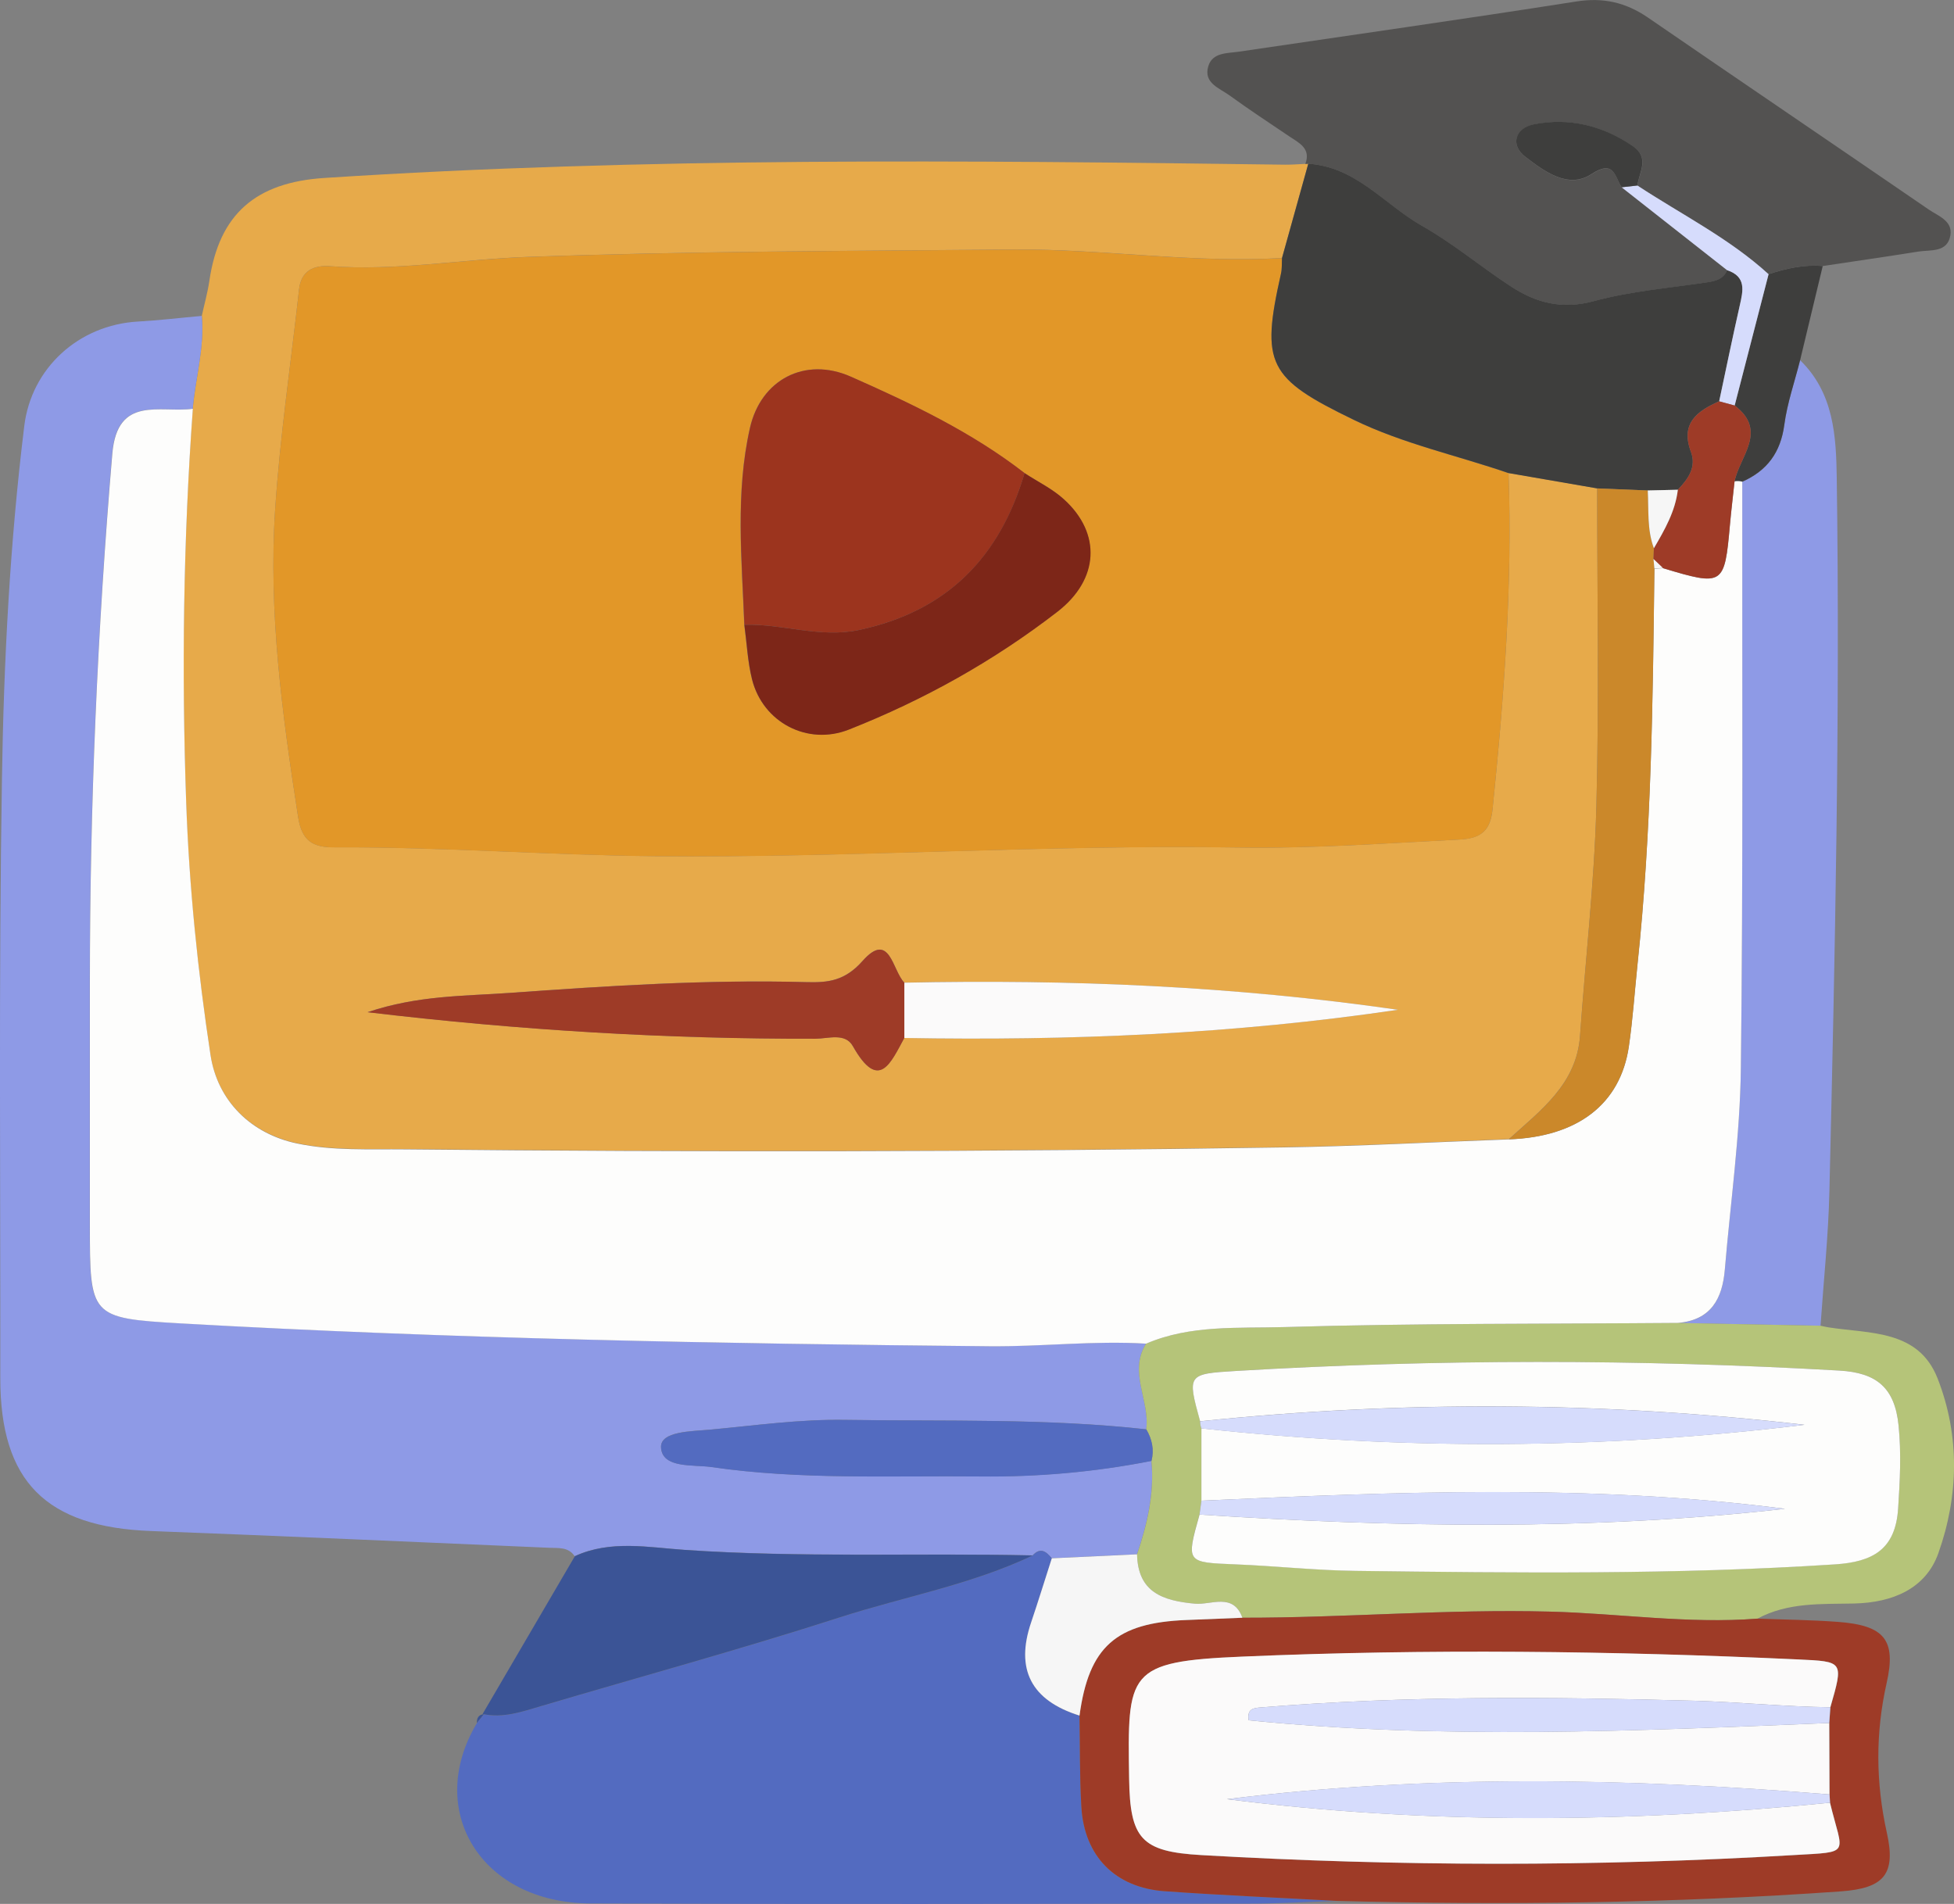
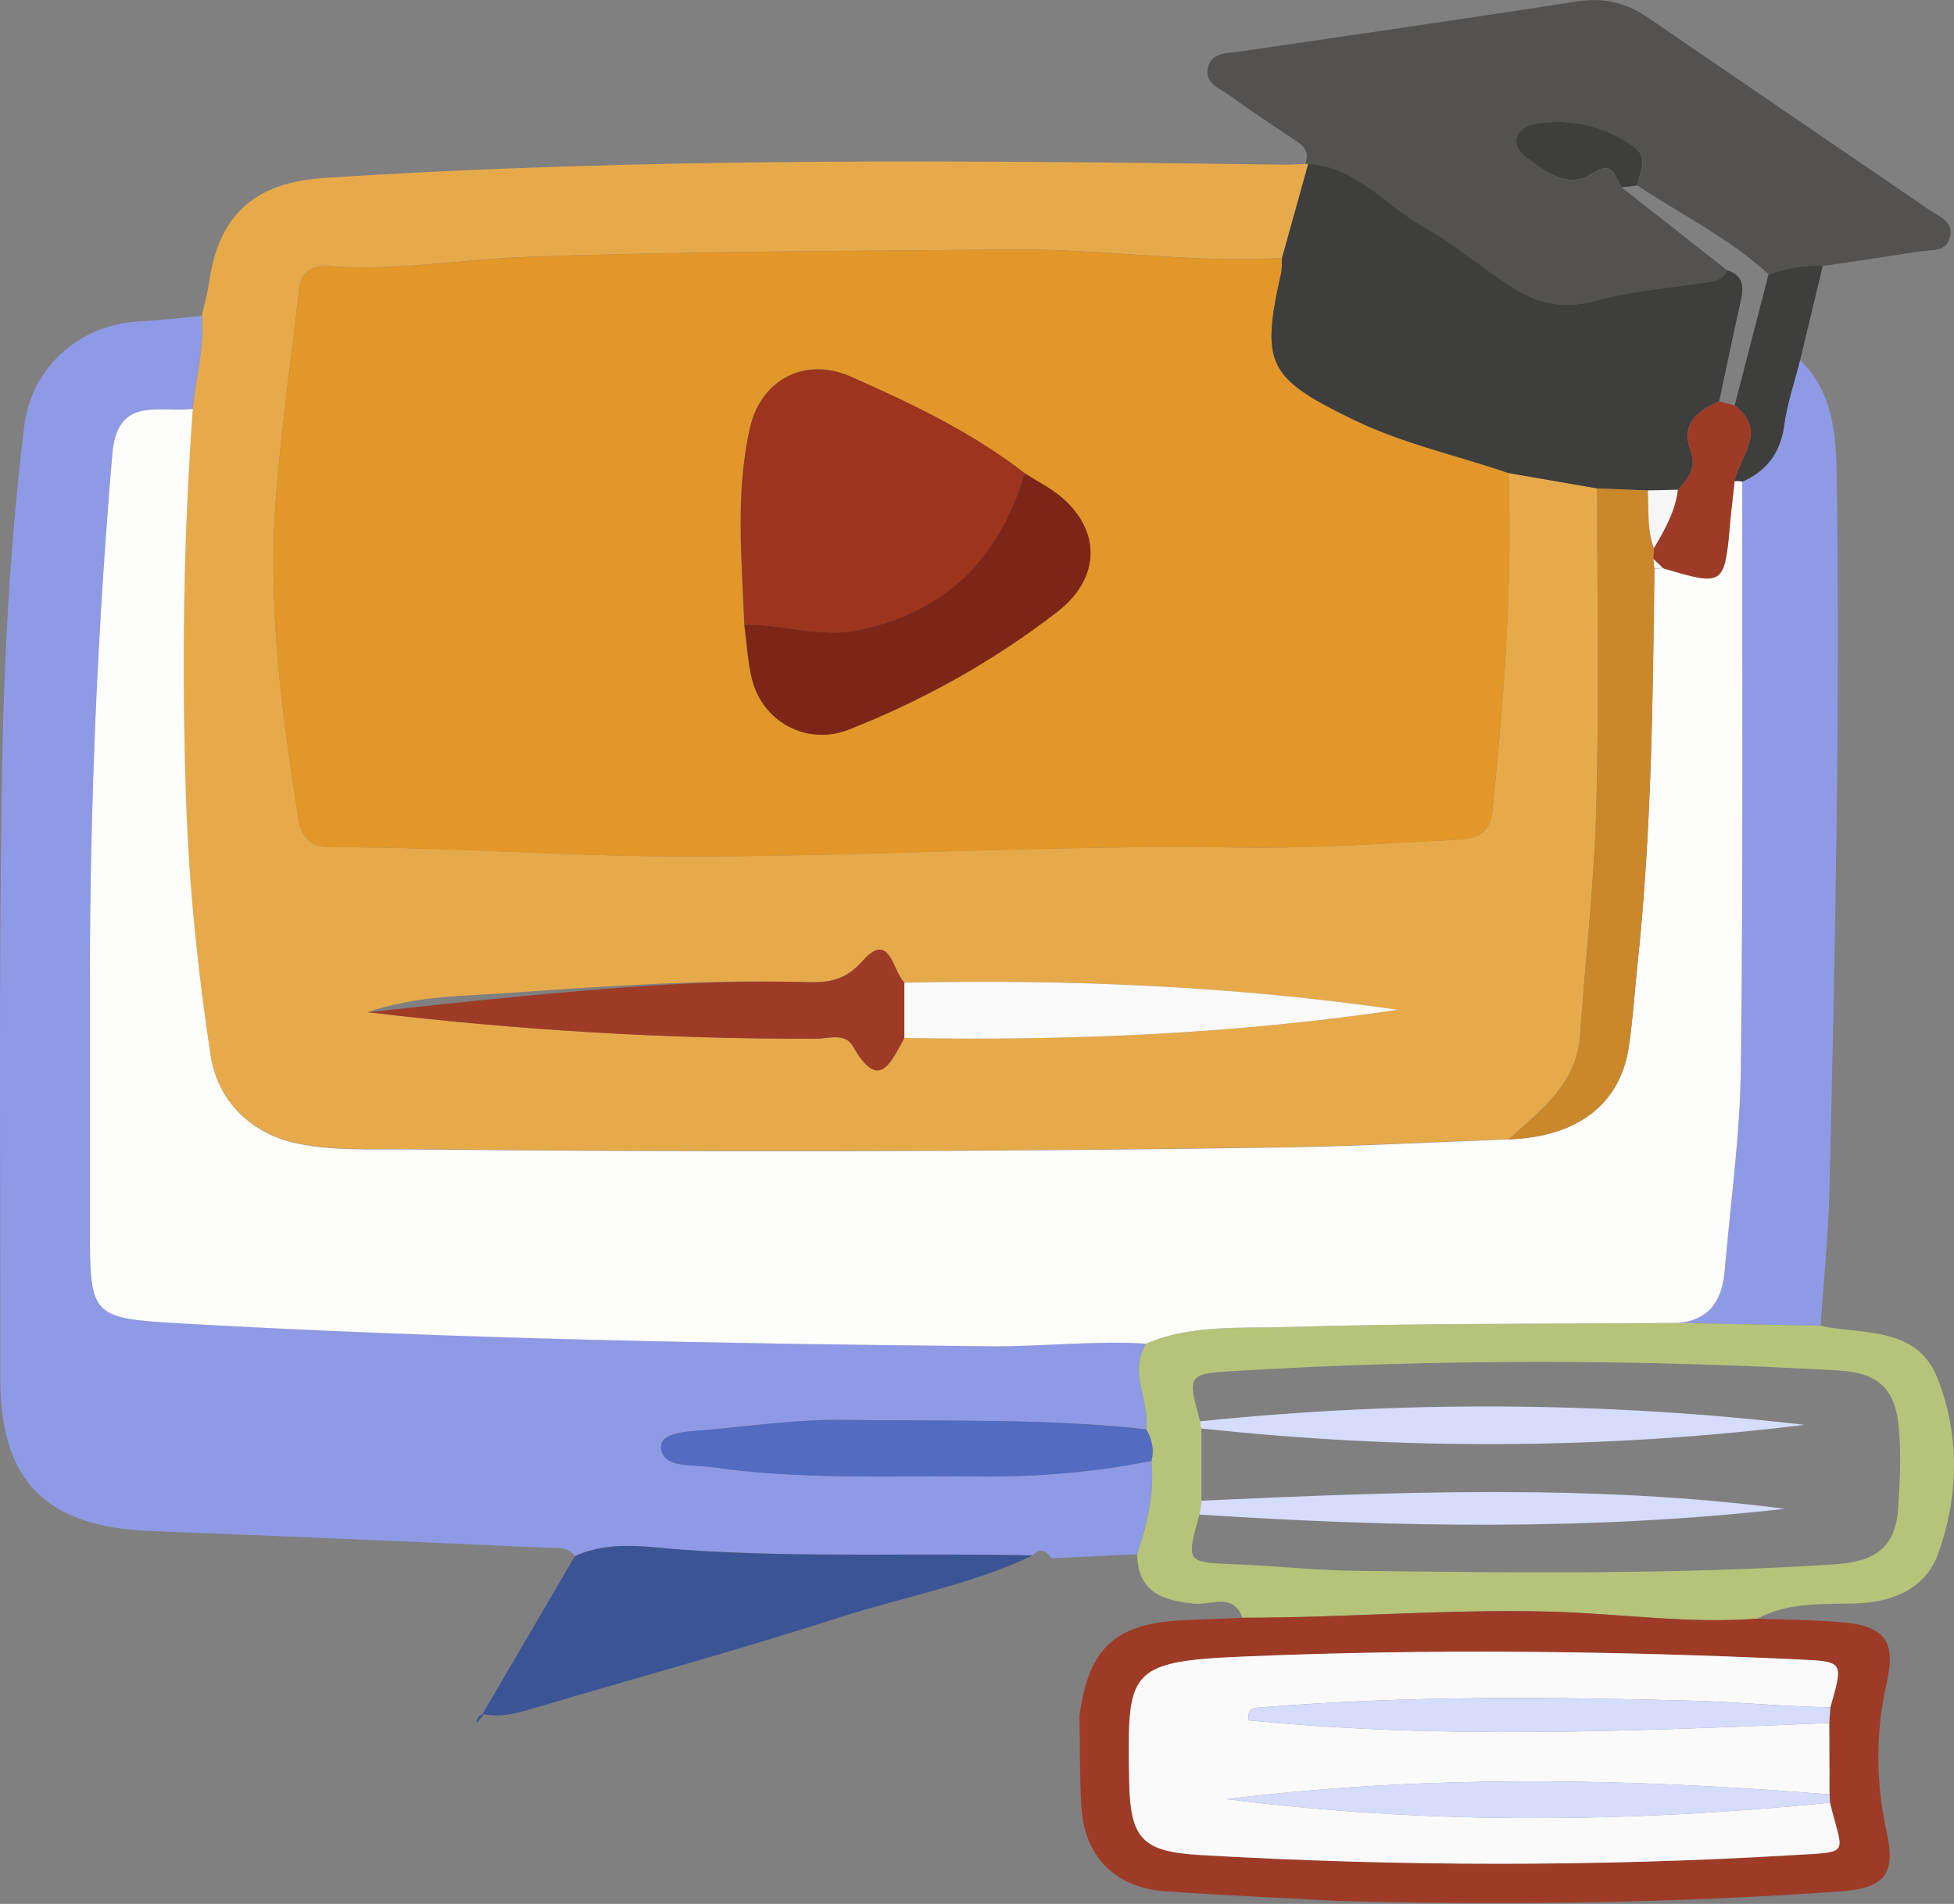
<svg xmlns="http://www.w3.org/2000/svg" width="39" height="38" viewBox="0 0 39 38" fill="none">
  <rect x="0" y="0" width="39" height="38" fill="#808080" stroke="none" />
  <g clip-path="url(#clip0_13_125)">
    <path d="M4.027 6.307C4.078 6.074 4.143 5.845 4.178 5.61C4.373 4.265 5.112 3.64 6.473 3.552C12.863 3.136 19.257 3.201 25.653 3.287C25.786 3.288 25.92 3.277 26.054 3.271L26.112 3.268C25.938 3.894 25.762 4.522 25.588 5.149C23.794 5.257 22.014 4.964 20.22 4.98C16.983 5.009 13.747 5.011 10.511 5.128C9.203 5.176 7.905 5.41 6.591 5.313C6.264 5.289 6.011 5.399 5.969 5.774C5.808 7.237 5.589 8.695 5.492 10.161C5.355 12.22 5.634 14.261 5.948 16.294C6.022 16.781 6.235 16.915 6.678 16.911C8.817 16.902 10.949 17.067 13.09 17.088C16.973 17.123 20.848 16.852 24.728 16.915C26.2 16.938 27.664 16.83 29.132 16.756C29.555 16.733 29.747 16.585 29.79 16.15C30.019 13.919 30.188 11.686 30.109 9.441C30.699 9.543 31.288 9.644 31.878 9.746C31.878 11.864 31.918 13.982 31.862 16.099C31.82 17.624 31.643 19.145 31.536 20.669C31.469 21.634 30.753 22.157 30.116 22.735C28.616 22.79 27.118 22.873 25.619 22.895C19.775 22.986 13.93 22.992 8.087 22.933C7.365 22.925 6.639 22.968 5.924 22.816C5.006 22.622 4.339 21.965 4.201 21.052C3.946 19.378 3.772 17.694 3.714 16.003C3.622 13.384 3.658 10.767 3.848 8.153C3.903 7.536 4.085 6.93 4.028 6.302L4.027 6.307ZM18.05 20.716C21.347 20.775 24.631 20.639 27.899 20.154C24.628 19.681 21.344 19.543 18.049 19.611C17.809 19.371 17.761 18.564 17.215 19.179C16.863 19.575 16.528 19.613 16.105 19.602C14.12 19.546 12.141 19.675 10.166 19.817C9.269 19.882 8.341 19.864 7.335 20.201C10.395 20.566 13.33 20.737 16.276 20.731C16.53 20.731 16.867 20.605 17.021 20.879C17.543 21.803 17.78 21.205 18.049 20.715L18.05 20.716Z" fill="#E7AA4A" />
    <path d="M4.027 6.307C4.085 6.935 3.901 7.54 3.846 8.157C3.192 8.245 2.337 7.881 2.239 9.053C1.942 12.561 1.793 16.072 1.791 19.591C1.791 21.206 1.791 22.822 1.791 24.436C1.791 26.273 1.789 26.308 3.593 26.411C8.971 26.718 14.357 26.816 19.743 26.869C20.784 26.878 21.827 26.753 22.874 26.818C22.517 27.389 22.955 27.956 22.878 28.527C20.879 28.305 18.872 28.37 16.867 28.338C15.952 28.324 15.055 28.453 14.153 28.535C13.81 28.567 13.177 28.562 13.193 28.887C13.214 29.313 13.839 29.227 14.196 29.279C15.974 29.539 17.77 29.45 19.561 29.467C20.713 29.478 21.853 29.38 22.981 29.157C23.042 29.801 22.898 30.416 22.694 31.021C22.127 31.048 21.558 31.075 20.991 31.1C20.882 30.967 20.766 30.873 20.61 31.043C18.295 30.991 15.981 31.091 13.666 30.933C12.943 30.884 12.183 30.73 11.469 31.059C11.345 30.873 11.147 30.9 10.964 30.892C8.317 30.779 5.673 30.658 3.026 30.558C0.921 30.482 0.005 29.572 0.006 27.51C0.01 23.515 -0.026 19.521 0.039 15.528C0.076 13.181 0.198 10.832 0.485 8.498C0.627 7.346 1.57 6.485 2.751 6.418C3.178 6.394 3.601 6.343 4.028 6.305L4.027 6.307Z" fill="#8E9AE6" />
-     <path d="M20.611 31.045C20.768 30.875 20.884 30.968 20.993 31.102C20.856 31.528 20.724 31.956 20.581 32.38C20.262 33.32 20.583 33.94 21.546 34.242C21.557 34.848 21.547 35.456 21.583 36.062C21.639 37.049 22.256 37.677 23.25 37.747C24.393 37.828 25.54 37.878 26.685 37.94C26.1 37.959 25.514 37.994 24.93 37.994C20.547 37.998 16.164 38.008 11.782 37.99C9.611 37.983 8.472 36.144 9.519 34.39C9.566 34.332 9.612 34.273 9.661 34.214C9.661 34.214 9.63 34.211 9.632 34.211C10.042 34.3 10.421 34.165 10.804 34.052C12.792 33.463 14.792 32.918 16.762 32.282C18.044 31.868 19.386 31.63 20.611 31.046V31.045Z" fill="#536BC0" />
    <path d="M26.054 3.271C26.168 2.961 25.93 2.854 25.732 2.721C25.334 2.452 24.933 2.19 24.546 1.908C24.343 1.76 24.016 1.66 24.116 1.323C24.198 1.046 24.49 1.065 24.723 1.032C26.968 0.7 29.217 0.382 31.459 0.03C32.002 -0.056 32.451 0.049 32.892 0.351C34.758 1.633 36.631 2.902 38.496 4.182C38.684 4.311 38.976 4.406 38.928 4.696C38.868 5.049 38.53 4.982 38.28 5.022C37.647 5.124 37.013 5.214 36.38 5.31C36.006 5.278 35.648 5.357 35.299 5.473C34.514 4.756 33.561 4.282 32.681 3.704C32.72 3.435 32.934 3.153 32.591 2.92C31.989 2.508 31.319 2.344 30.612 2.485C30.248 2.559 30.133 2.894 30.448 3.134C30.82 3.417 31.296 3.781 31.759 3.481C32.226 3.176 32.226 3.525 32.367 3.74C33.068 4.292 33.77 4.842 34.471 5.394C34.402 5.564 34.257 5.609 34.089 5.634C33.329 5.752 32.553 5.81 31.815 6.011C31.175 6.186 30.655 6.044 30.151 5.715C29.552 5.324 28.998 4.858 28.378 4.507C27.631 4.084 27.064 3.328 26.112 3.269L26.054 3.273V3.271Z" fill="#535251" />
    <path d="M35.928 7.189C36.602 7.843 36.648 8.705 36.66 9.543C36.727 14.289 36.626 19.036 36.513 23.781C36.492 24.674 36.397 25.567 36.336 26.46C35.387 26.441 34.44 26.424 33.492 26.406C34.152 26.351 34.377 25.921 34.426 25.341C34.538 24.003 34.73 22.666 34.746 21.327C34.793 17.423 34.769 13.52 34.774 9.616C35.273 9.395 35.54 9.029 35.613 8.48C35.671 8.045 35.819 7.62 35.928 7.191V7.189Z" fill="#8E9AE6" />
    <path d="M33.492 26.404C34.44 26.424 35.387 26.441 36.336 26.46C36.388 26.471 36.441 26.484 36.492 26.492C37.322 26.622 38.29 26.535 38.673 27.513C39.121 28.659 39.093 29.858 38.688 31C38.435 31.711 37.773 31.986 37.011 32.004C36.354 32.018 35.685 31.978 35.078 32.306C33.693 32.414 32.318 32.202 30.936 32.166C28.885 32.112 26.845 32.29 24.797 32.288C24.614 31.779 24.172 32.037 23.852 32.008C23.203 31.949 22.71 31.778 22.695 31.022C22.9 30.418 23.043 29.803 22.982 29.159C23.039 28.933 22.994 28.725 22.878 28.527C22.955 27.958 22.518 27.389 22.874 26.818C23.759 26.438 24.714 26.514 25.632 26.487C28.249 26.409 30.871 26.425 33.49 26.404H33.492ZM23.979 28.508C23.979 28.99 23.979 29.47 23.979 29.952C23.966 30.044 23.953 30.135 23.941 30.227C23.67 31.192 23.672 31.183 24.66 31.221C25.463 31.253 26.263 31.342 27.065 31.352C30.253 31.391 33.442 31.429 36.627 31.221C37.377 31.172 37.832 30.925 37.885 30.106C37.921 29.552 37.95 29.011 37.894 28.451C37.818 27.701 37.462 27.397 36.711 27.354C32.694 27.125 28.681 27.122 24.665 27.362C23.696 27.419 23.697 27.43 23.953 28.365C23.953 28.415 23.962 28.461 23.979 28.507V28.508Z" fill="#B5C479" />
    <path d="M24.797 32.288C26.845 32.291 28.887 32.112 30.936 32.166C32.318 32.202 33.693 32.415 35.078 32.306C35.614 32.326 36.151 32.331 36.685 32.371C37.61 32.441 37.852 32.727 37.655 33.594C37.43 34.595 37.438 35.581 37.66 36.581C37.844 37.408 37.605 37.688 36.737 37.75C33.39 37.987 30.038 38.027 26.685 37.94C25.54 37.877 24.393 37.828 23.25 37.747C22.257 37.677 21.64 37.047 21.583 36.062C21.547 35.456 21.557 34.848 21.546 34.242C21.732 32.868 22.272 32.388 23.684 32.334C24.055 32.32 24.427 32.304 24.797 32.29V32.288ZM36.526 35.98C36.523 35.925 36.52 35.871 36.516 35.815C36.515 35.34 36.513 34.864 36.512 34.389C36.52 34.285 36.528 34.18 36.534 34.077C36.798 33.155 36.798 33.164 35.887 33.121C32.187 32.95 28.491 32.907 24.786 33.066C22.489 33.164 22.506 33.373 22.538 35.502C22.555 36.699 22.778 36.958 23.978 37.027C27.917 37.253 31.86 37.259 35.8 37.027C36.969 36.957 36.781 37.032 36.526 35.982V35.98Z" fill="#9E3B27" />
    <path d="M20.611 31.045C19.386 31.627 18.044 31.867 16.762 32.28C14.79 32.916 12.79 33.462 10.804 34.05C10.421 34.163 10.042 34.298 9.632 34.209C10.245 33.16 10.859 32.11 11.473 31.061C12.186 30.731 12.946 30.886 13.669 30.935C15.984 31.094 18.299 30.994 20.613 31.045H20.611Z" fill="#3B5496" />
    <path d="M35.928 7.189C35.821 7.618 35.671 8.043 35.613 8.479C35.54 9.027 35.273 9.393 34.774 9.614C34.722 9.601 34.671 9.6 34.619 9.608C34.724 9.104 35.288 8.6 34.622 8.094C34.848 7.221 35.073 6.346 35.299 5.473C35.65 5.357 36.006 5.278 36.38 5.31C36.23 5.936 36.078 6.564 35.928 7.191V7.189Z" fill="#3E3E3D" />
    <path d="M9.659 34.212C9.612 34.271 9.566 34.33 9.517 34.389C9.516 34.292 9.549 34.223 9.659 34.212Z" fill="#3B5496" />
    <path d="M30.109 9.442C30.188 11.688 30.019 13.92 29.79 16.151C29.745 16.587 29.555 16.736 29.132 16.757C27.664 16.832 26.2 16.938 24.728 16.916C20.848 16.854 16.973 17.126 13.09 17.089C10.949 17.07 8.817 16.903 6.678 16.913C6.233 16.915 6.022 16.781 5.948 16.296C5.634 14.261 5.355 12.222 5.492 10.163C5.589 8.697 5.808 7.238 5.969 5.775C6.011 5.4 6.264 5.289 6.591 5.314C7.905 5.411 9.203 5.178 10.511 5.13C13.747 5.012 16.984 5.011 20.22 4.982C22.014 4.966 23.794 5.259 25.588 5.151C25.582 5.255 25.59 5.364 25.567 5.464C25.16 7.27 25.305 7.55 27.022 8.382C28.009 8.86 29.08 9.089 30.109 9.444V9.442ZM20.447 9.442C19.392 8.625 18.192 8.054 16.978 7.517C16.064 7.113 15.185 7.575 14.966 8.542C14.673 9.841 14.803 11.158 14.853 12.468C14.903 12.833 14.919 13.205 15.008 13.559C15.224 14.416 16.113 14.887 16.942 14.559C18.437 13.97 19.832 13.19 21.099 12.211C21.937 11.564 21.979 10.645 21.236 9.967C21.006 9.757 20.711 9.614 20.445 9.441L20.447 9.442Z" fill="#E29728" />
    <path d="M34.619 9.608C34.671 9.6 34.722 9.601 34.774 9.614C34.77 13.518 34.793 17.423 34.746 21.326C34.73 22.665 34.538 24.002 34.426 25.339C34.377 25.919 34.152 26.347 33.492 26.404C30.873 26.425 28.251 26.409 25.633 26.487C24.715 26.514 23.76 26.438 22.876 26.818C21.831 26.754 20.787 26.88 19.746 26.87C14.361 26.818 8.974 26.719 3.597 26.413C1.793 26.309 1.794 26.274 1.794 24.438C1.794 22.822 1.794 21.206 1.794 19.592C1.794 16.073 1.944 12.561 2.242 9.054C2.342 7.882 3.196 8.247 3.849 8.159C3.659 10.773 3.624 13.391 3.716 16.01C3.775 17.702 3.948 19.386 4.202 21.058C4.341 21.971 5.007 22.628 5.926 22.822C6.641 22.973 7.367 22.932 8.089 22.94C13.932 22.998 19.777 22.992 25.62 22.901C27.12 22.878 28.618 22.795 30.117 22.741C31.486 22.692 32.342 22.04 32.511 20.888C32.591 20.341 32.627 19.79 32.685 19.239C32.963 16.617 32.989 13.984 33.021 11.352C33.078 11.349 33.136 11.344 33.192 11.341C34.398 11.704 34.421 11.689 34.529 10.474C34.555 10.187 34.59 9.899 34.621 9.611L34.619 9.608Z" fill="#FDFDFC" />
    <path d="M30.109 9.442C29.08 9.088 28.009 8.859 27.022 8.38C25.305 7.549 25.16 7.269 25.567 5.462C25.59 5.36 25.582 5.254 25.588 5.149C25.762 4.522 25.938 3.894 26.112 3.268C27.064 3.327 27.631 4.08 28.378 4.505C29 4.856 29.552 5.322 30.151 5.713C30.655 6.043 31.175 6.184 31.815 6.009C32.551 5.809 33.329 5.748 34.089 5.632C34.255 5.607 34.402 5.562 34.471 5.392C34.861 5.521 34.79 5.804 34.724 6.098C34.58 6.734 34.45 7.374 34.313 8.01C33.868 8.205 33.538 8.453 33.749 9.016C33.865 9.325 33.693 9.56 33.488 9.775C33.289 9.78 33.087 9.784 32.888 9.789C32.551 9.775 32.214 9.762 31.878 9.748C31.288 9.646 30.699 9.544 30.109 9.442Z" fill="#3E3E3D" />
    <path d="M31.879 9.748C32.216 9.762 32.553 9.775 32.888 9.789C32.909 10.175 32.87 10.568 33.01 10.942C33.007 11.013 33.005 11.085 33.002 11.158C33.008 11.222 33.013 11.285 33.02 11.351C32.989 13.984 32.962 16.616 32.683 19.238C32.625 19.788 32.59 20.34 32.509 20.887C32.34 22.038 31.485 22.69 30.116 22.739C30.753 22.16 31.469 21.639 31.536 20.674C31.644 19.15 31.821 17.628 31.862 16.104C31.92 13.987 31.878 11.867 31.878 9.751L31.879 9.748Z" fill="#CB882A" />
-     <path d="M18.05 20.716C17.781 21.206 17.545 21.806 17.023 20.88C16.868 20.607 16.532 20.731 16.277 20.732C13.331 20.739 10.398 20.567 7.336 20.203C8.343 19.864 9.269 19.882 10.168 19.818C12.143 19.677 14.122 19.548 16.106 19.603C16.53 19.614 16.865 19.578 17.216 19.18C17.762 18.565 17.81 19.373 18.05 19.613C18.05 19.98 18.05 20.349 18.05 20.716Z" fill="#9E3B27" />
+     <path d="M18.05 20.716C17.781 21.206 17.545 21.806 17.023 20.88C16.868 20.607 16.532 20.731 16.277 20.732C13.331 20.739 10.398 20.567 7.336 20.203C12.143 19.677 14.122 19.548 16.106 19.603C16.53 19.614 16.865 19.578 17.216 19.18C17.762 18.565 17.81 19.373 18.05 19.613C18.05 19.98 18.05 20.349 18.05 20.716Z" fill="#9E3B27" />
    <path d="M18.05 20.717C18.05 20.349 18.05 19.98 18.05 19.613C21.346 19.543 24.63 19.681 27.901 20.154C24.633 20.639 21.347 20.775 18.052 20.717H18.05Z" fill="#FBFAFA" />
    <path d="M22.878 28.527C22.994 28.725 23.039 28.933 22.982 29.159C21.853 29.381 20.714 29.482 19.563 29.469C17.772 29.451 15.976 29.54 14.198 29.281C13.84 29.229 13.214 29.314 13.194 28.888C13.178 28.566 13.813 28.569 14.154 28.537C15.056 28.453 15.953 28.325 16.868 28.34C18.873 28.37 20.88 28.306 22.879 28.529L22.878 28.527Z" fill="#536BC0" />
-     <path d="M24.797 32.288C24.427 32.302 24.055 32.318 23.684 32.333C22.273 32.387 21.732 32.868 21.546 34.241C20.582 33.939 20.261 33.319 20.581 32.38C20.724 31.956 20.856 31.528 20.993 31.102C21.56 31.075 22.129 31.049 22.695 31.022C22.71 31.778 23.204 31.949 23.852 32.008C24.171 32.037 24.614 31.781 24.797 32.288Z" fill="#F6F6F6" />
-     <path d="M34.313 8.01C34.448 7.372 34.58 6.734 34.724 6.098C34.79 5.804 34.861 5.523 34.471 5.392C33.77 4.84 33.068 4.289 32.367 3.738C32.472 3.727 32.577 3.715 32.681 3.703C33.561 4.282 34.514 4.756 35.299 5.473C35.073 6.346 34.848 7.221 34.622 8.094C34.519 8.065 34.416 8.038 34.313 8.01Z" fill="#D6DCFC" />
    <path d="M32.68 3.702C32.575 3.713 32.471 3.726 32.366 3.737C32.224 3.522 32.222 3.174 31.757 3.478C31.296 3.778 30.818 3.414 30.446 3.131C30.132 2.891 30.246 2.555 30.61 2.482C31.317 2.341 31.987 2.504 32.59 2.916C32.931 3.15 32.718 3.432 32.68 3.7V3.702Z" fill="#3E3E3D" />
-     <path d="M23.979 29.952C23.979 29.47 23.979 28.99 23.979 28.508C27.996 28.944 32.008 28.928 36.016 28.437C31.995 27.971 27.975 27.949 23.953 28.367C23.696 27.432 23.696 27.421 24.665 27.363C28.681 27.123 32.694 27.125 36.711 27.355C37.462 27.398 37.818 27.702 37.894 28.453C37.95 29.012 37.921 29.553 37.885 30.108C37.832 30.927 37.377 31.174 36.627 31.223C33.442 31.431 30.254 31.393 27.065 31.353C26.263 31.344 25.463 31.255 24.66 31.223C23.672 31.183 23.672 31.193 23.942 30.229C27.84 30.483 31.736 30.553 35.626 30.114C31.749 29.615 27.866 29.777 23.981 29.952H23.979Z" fill="#FDFDFC" />
    <path d="M23.953 28.368C27.975 27.952 31.995 27.972 36.016 28.438C32.008 28.93 27.996 28.946 23.979 28.51C23.962 28.464 23.953 28.418 23.953 28.368Z" fill="#D6DCFC" />
    <path d="M23.979 29.952C27.862 29.776 31.746 29.613 35.624 30.114C31.734 30.553 27.838 30.483 23.941 30.229C23.953 30.137 23.966 30.044 23.979 29.954V29.952Z" fill="#D6DCFC" />
    <path d="M36.51 34.389C36.512 34.864 36.513 35.34 36.515 35.815C32.504 35.489 28.494 35.413 24.488 35.909C28.497 36.419 32.509 36.38 36.525 35.98C36.779 37.03 36.967 36.957 35.798 37.025C31.858 37.259 27.916 37.253 23.976 37.025C22.776 36.957 22.554 36.698 22.536 35.5C22.504 33.371 22.488 33.161 24.785 33.064C28.487 32.905 32.185 32.948 35.885 33.12C36.797 33.163 36.797 33.153 36.532 34.075C35.626 34.063 34.717 33.971 33.817 33.945C30.931 33.866 28.041 33.842 25.158 34.079C25.028 34.09 24.883 34.101 24.923 34.335C28.777 34.721 32.644 34.548 36.51 34.389Z" fill="#FBFAFA" />
    <path d="M36.526 35.98C32.511 36.381 28.499 36.421 24.49 35.909C28.495 35.411 32.506 35.487 36.516 35.815C36.52 35.871 36.523 35.925 36.526 35.98Z" fill="#D6DCFC" />
    <path d="M36.51 34.389C32.644 34.548 28.777 34.723 24.923 34.335C24.884 34.101 25.028 34.09 25.158 34.079C28.041 33.842 30.932 33.866 33.817 33.945C34.717 33.971 35.624 34.063 36.532 34.075C36.525 34.181 36.516 34.284 36.51 34.389Z" fill="#D6DCFC" />
    <path d="M34.313 8.01C34.416 8.037 34.519 8.065 34.622 8.094C35.288 8.6 34.724 9.104 34.619 9.609C34.589 9.897 34.553 10.185 34.527 10.473C34.419 11.686 34.397 11.702 33.19 11.339C33.128 11.279 33.065 11.219 33.002 11.16C33.005 11.088 33.007 11.017 33.01 10.944C33.226 10.576 33.437 10.209 33.488 9.776C33.691 9.562 33.865 9.326 33.749 9.018C33.538 8.455 33.868 8.207 34.313 8.011V8.01Z" fill="#9E3B27" />
    <path d="M14.857 12.468C14.807 11.157 14.676 9.841 14.969 8.542C15.187 7.576 16.068 7.114 16.981 7.517C18.194 8.053 19.394 8.623 20.45 9.442C19.961 11.112 18.914 12.198 17.15 12.573C16.367 12.74 15.623 12.449 14.858 12.468H14.857Z" fill="#9C341E" />
    <path d="M14.857 12.469C15.623 12.448 16.366 12.739 17.148 12.573C18.912 12.198 19.957 11.112 20.449 9.442C20.714 9.616 21.009 9.757 21.239 9.969C21.984 10.646 21.942 11.564 21.103 12.212C19.835 13.192 18.44 13.971 16.945 14.561C16.116 14.889 15.227 14.418 15.011 13.561C14.923 13.206 14.906 12.834 14.857 12.47V12.469Z" fill="#7D2618" />
    <path d="M33.002 11.156C33.065 11.217 33.128 11.277 33.19 11.336C33.134 11.339 33.076 11.344 33.02 11.347C33.013 11.284 33.008 11.22 33.002 11.155V11.156Z" fill="#F6F6F6" />
    <path d="M33.488 9.775C33.437 10.207 33.224 10.575 33.01 10.942C32.871 10.568 32.909 10.175 32.888 9.789C33.087 9.784 33.289 9.779 33.488 9.775Z" fill="#F6F6F6" />
  </g>
  <defs>
    <clipPath id="clip0_13_125">
      <rect width="39" height="38" fill="white" />
    </clipPath>
  </defs>
</svg>